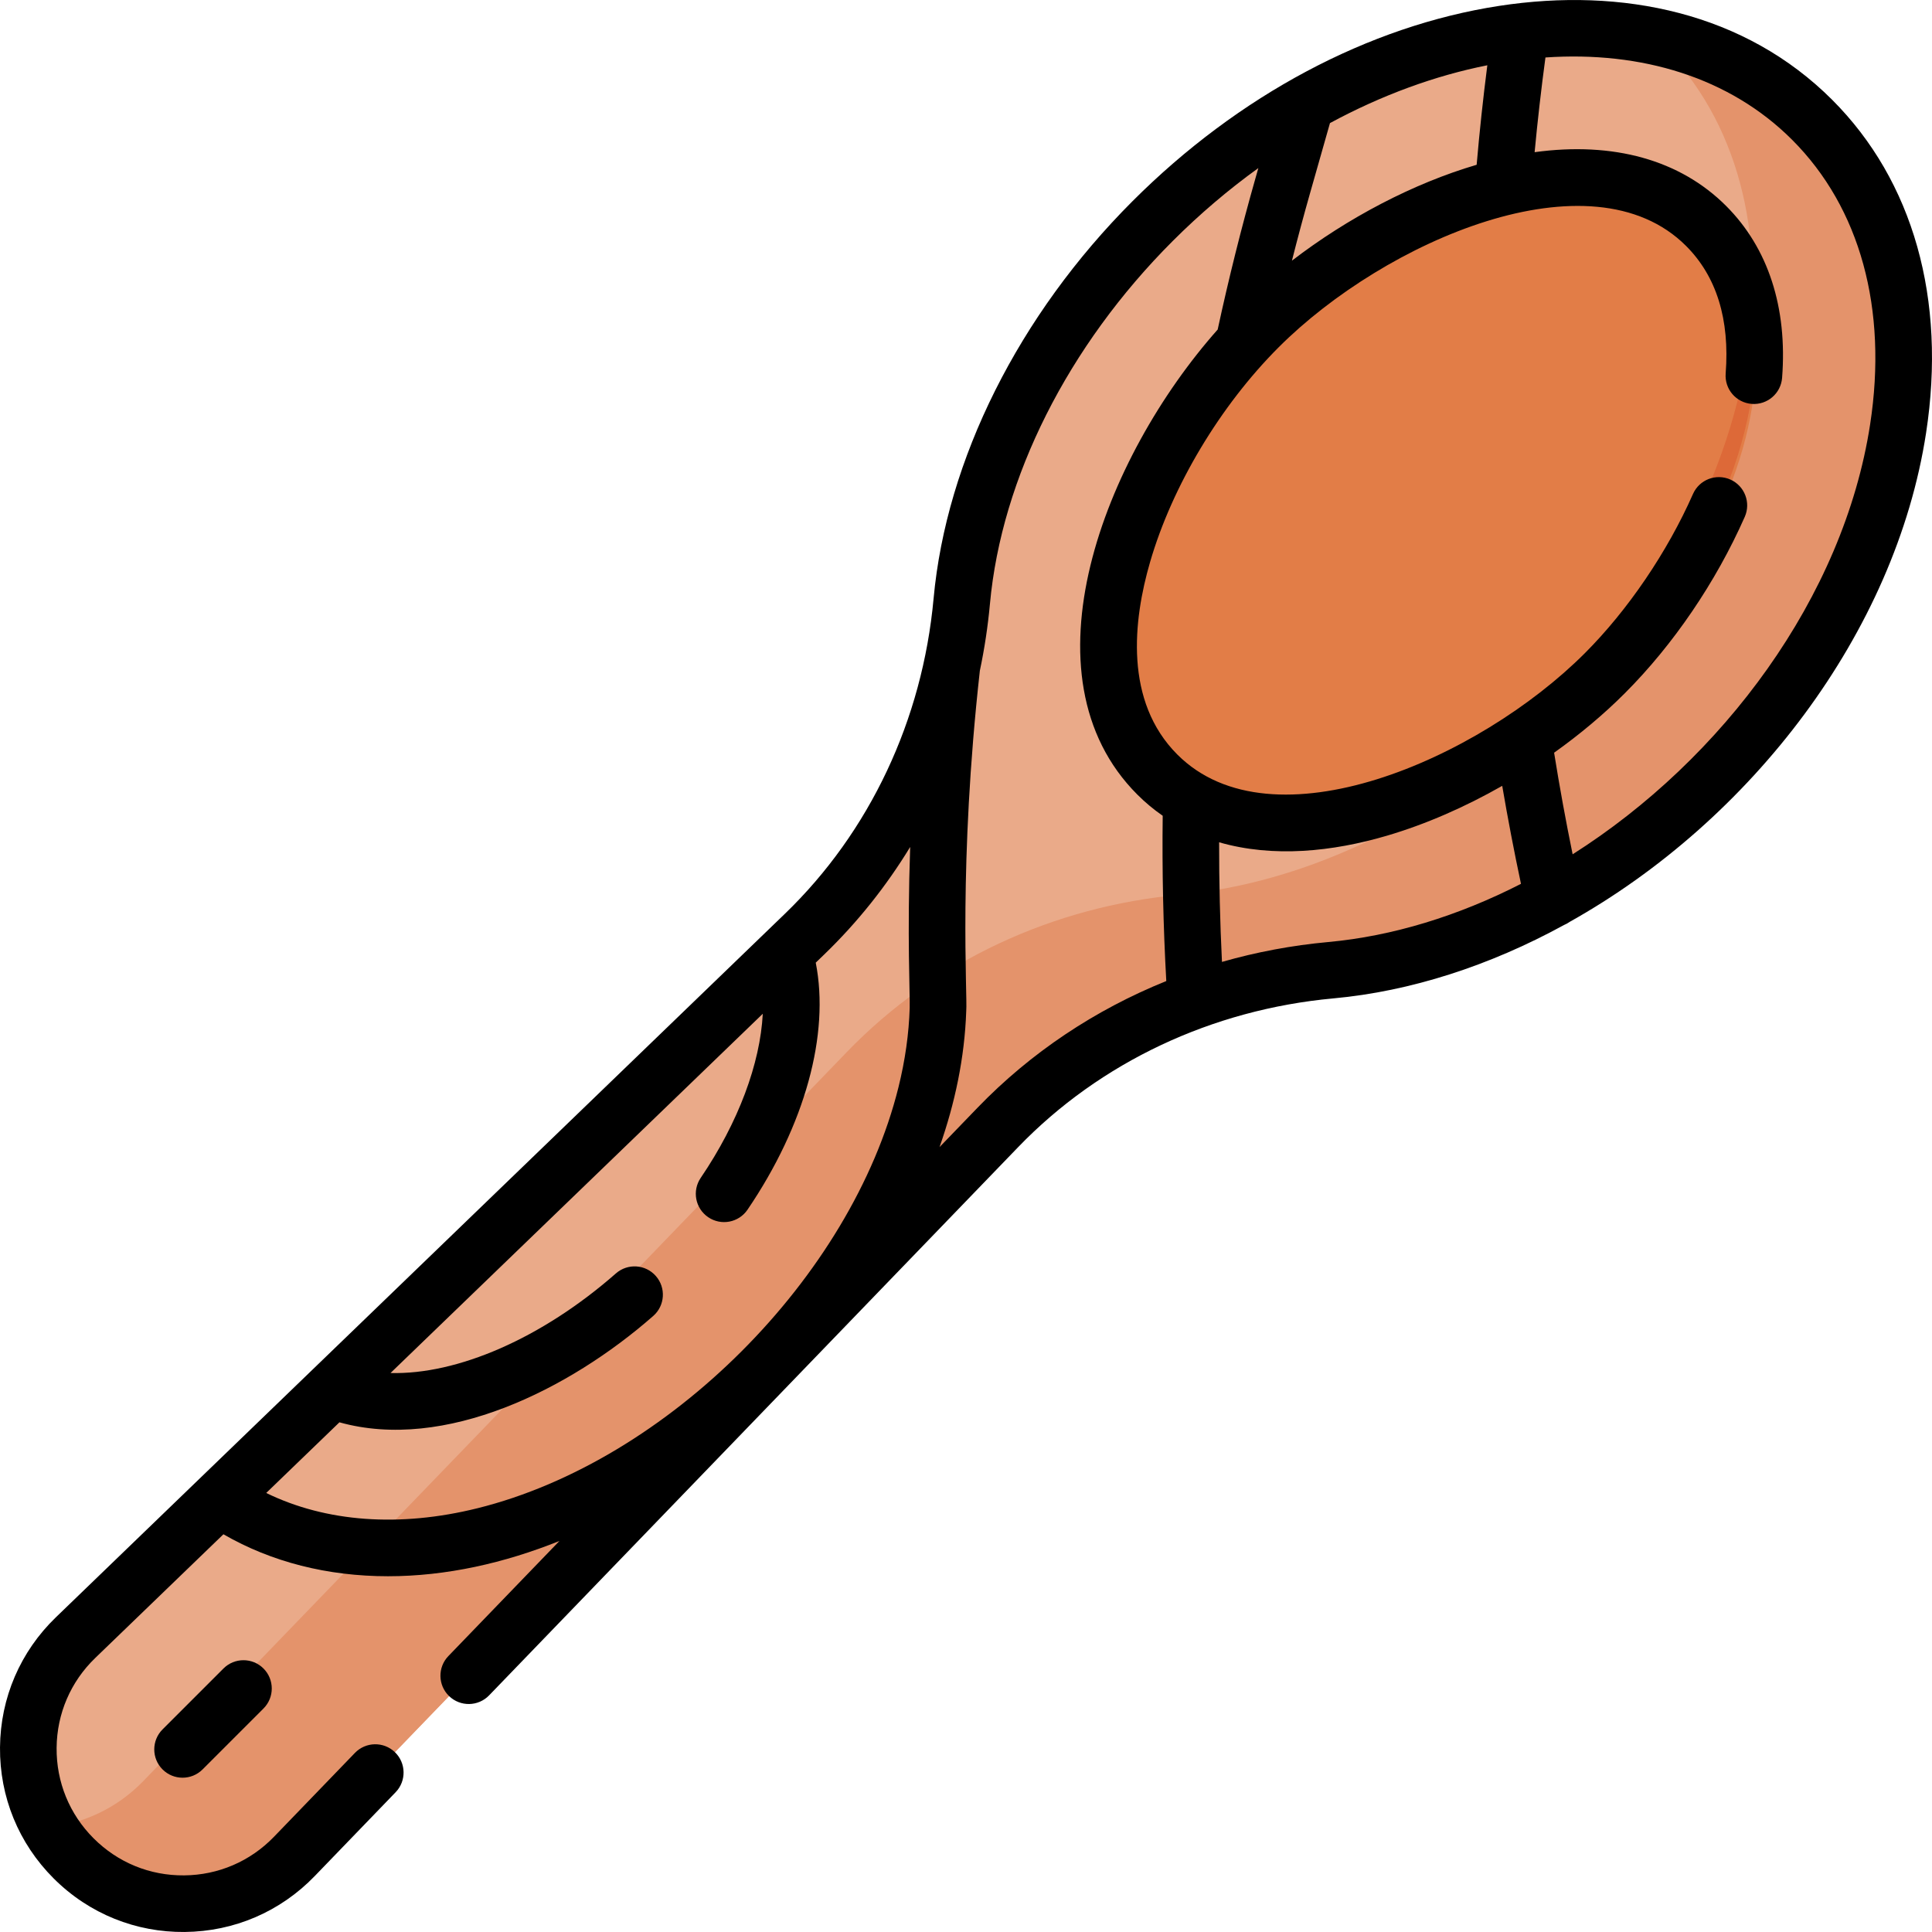
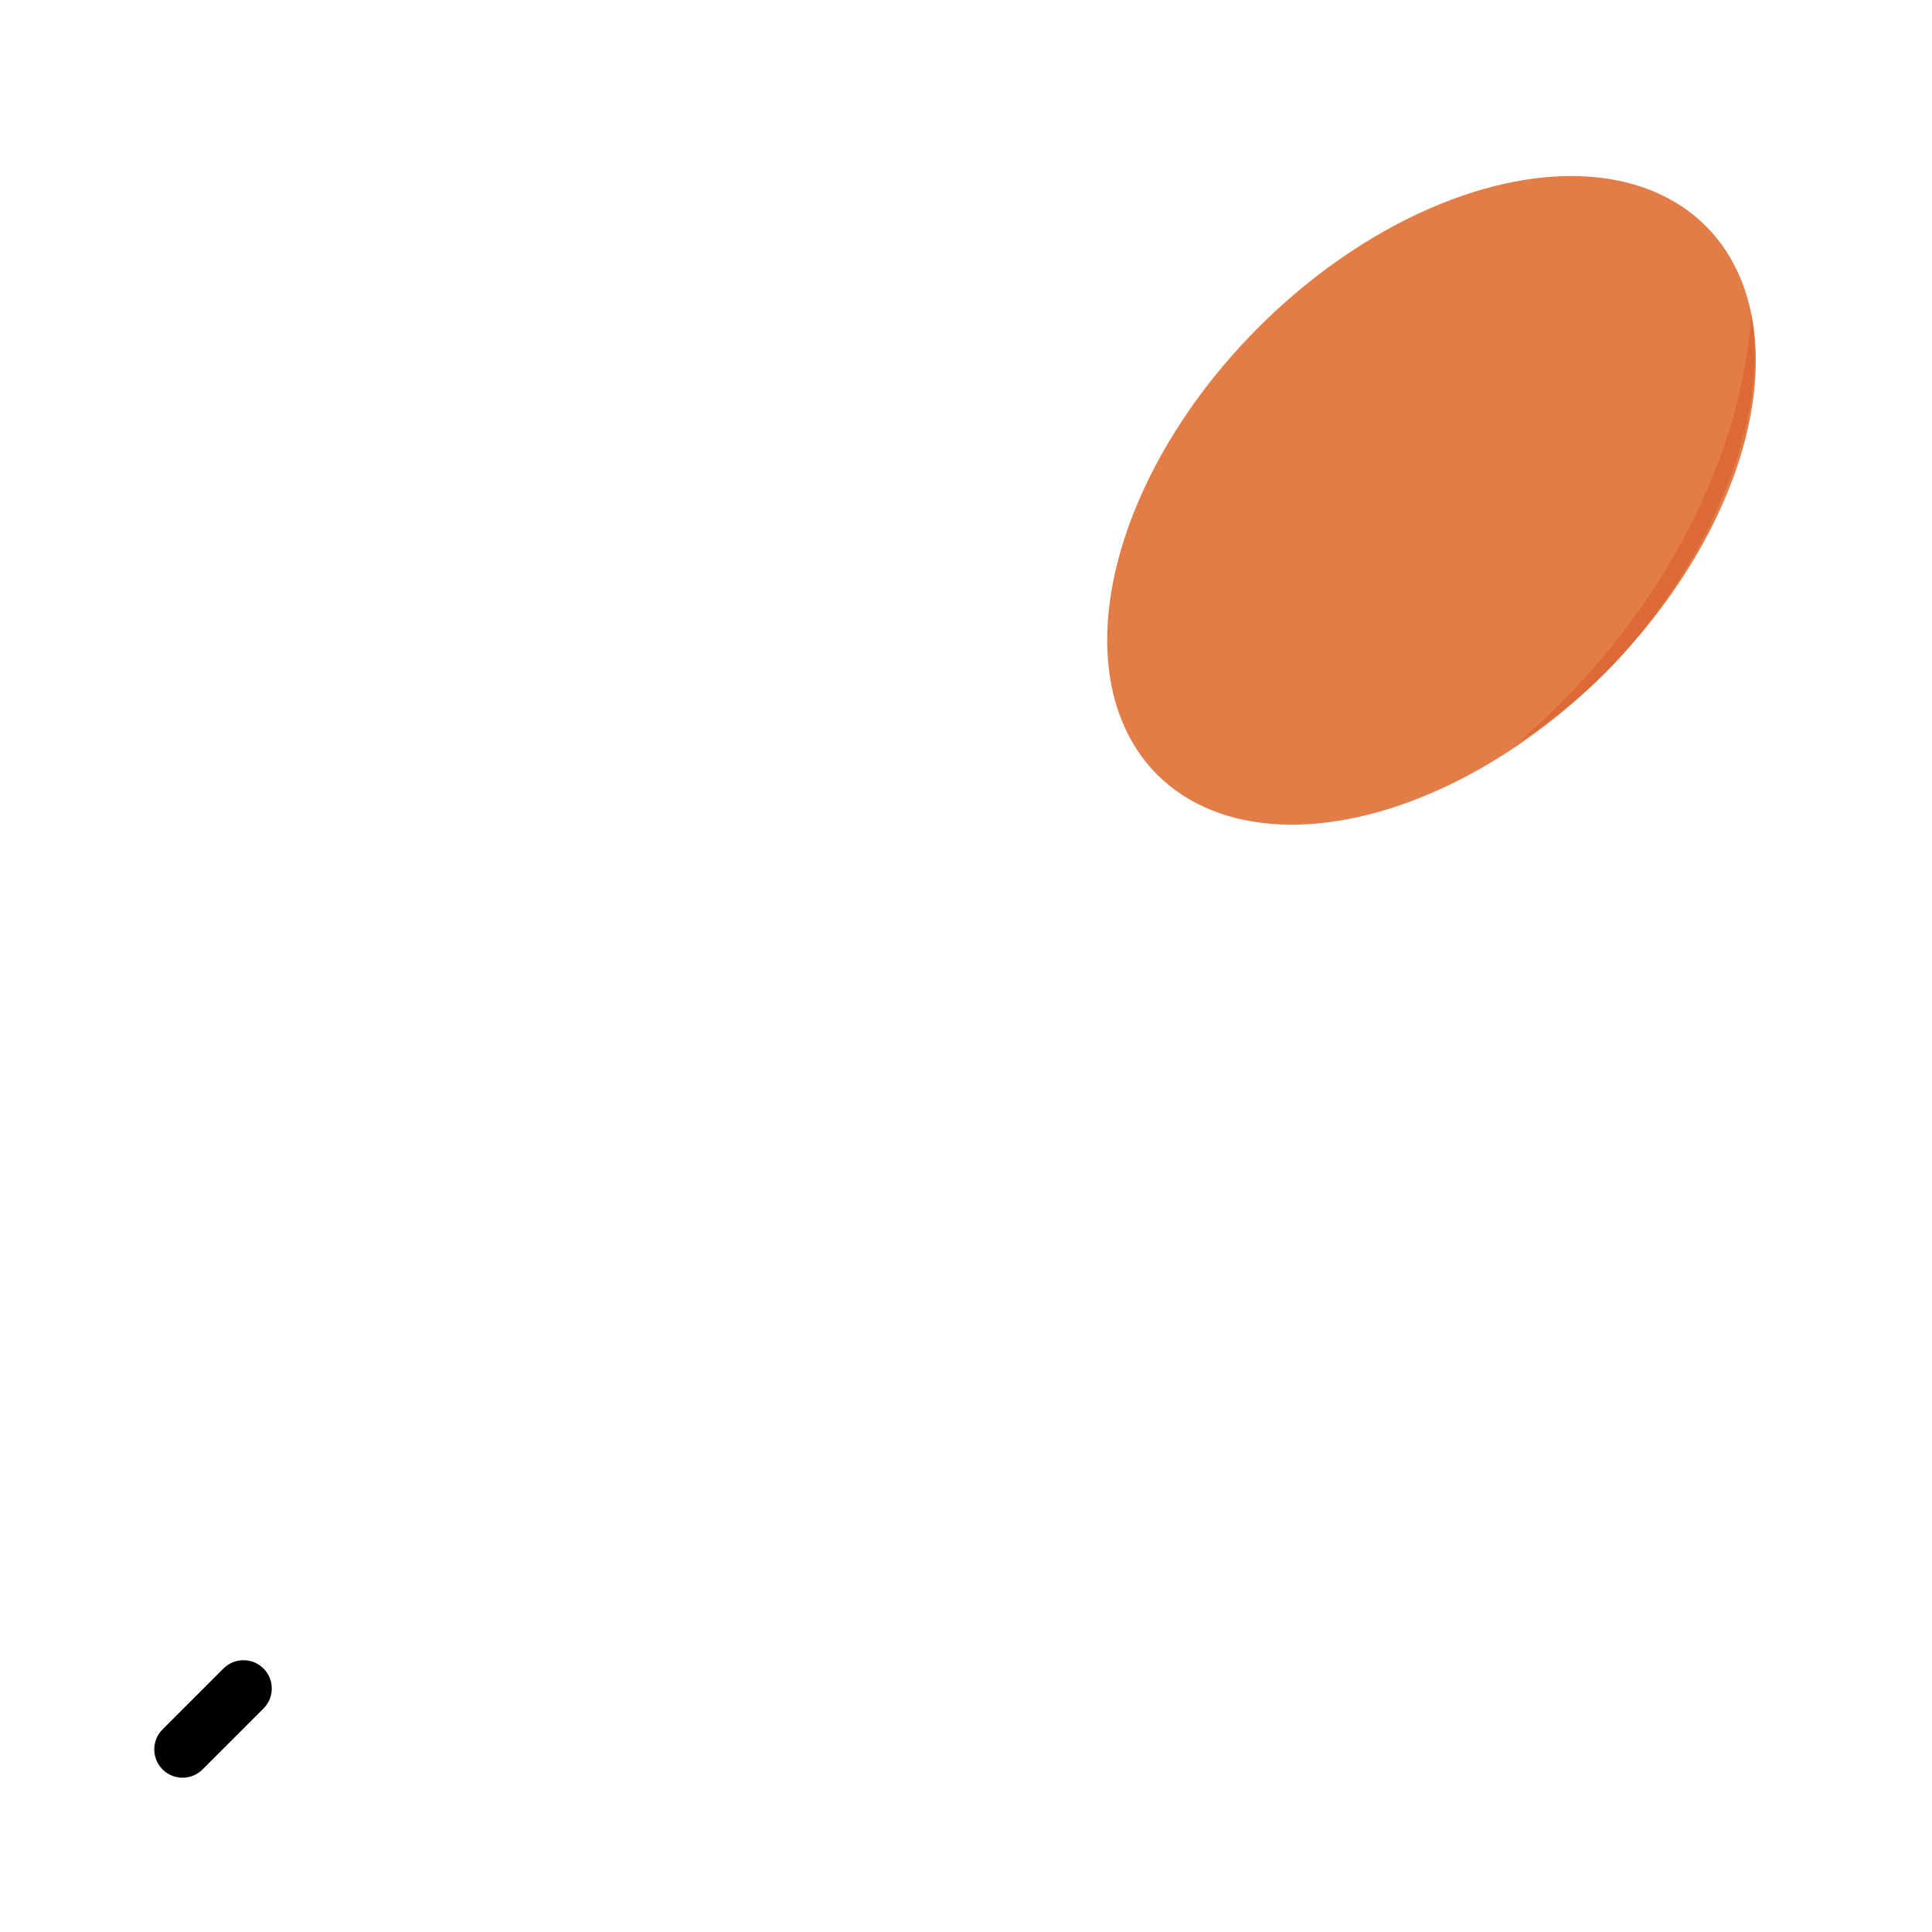
<svg xmlns="http://www.w3.org/2000/svg" id="Capa_1" enable-background="new 0 0 512.023 512.023" height="512" viewBox="0 0 512.023 512.023" width="512">
  <g>
-     <ellipse cx="379.439" cy="132.579" fill="#ffd064" rx="102.825" ry="64.854" transform="matrix(.707 -.707 .707 .707 17.388 307.135)" />
-     <path d="m453.415 206.555c55.684-55.684 67.705-133.945 26.849-174.801-40.856-40.856-119.117-28.835-174.801 26.849-30.13 30.13-47.473 66.869-50.573 100.716-3.066 33.474-17.464 64.894-41.652 88.236l-193.206 186.447c-16.502 15.925-16.737 42.289-.521 58.505 16.216 16.216 42.58 15.982 58.505-.521l186.447-193.206c23.342-24.188 54.762-38.586 88.236-41.652 33.847-3.101 70.586-20.443 100.716-50.573z" fill="#eaaa89" />
-     <path d="m480.264 31.754c-11.552-11.552-26.095-18.876-42.272-22.182.769.71 1.527 1.437 2.272 2.182 40.856 40.856 28.835 119.117-26.849 174.801-30.13 30.13-66.869 47.473-100.716 50.573-33.474 3.066-64.894 17.464-88.236 41.652l-186.447 193.206c-6.897 7.147-15.752 11.242-24.892 12.271 1.729 2.944 3.858 5.72 6.387 8.249 16.216 16.216 42.58 15.982 58.505-.521l186.447-193.205c23.342-24.188 54.762-38.586 88.236-41.652 33.847-3.1 70.585-20.443 100.716-50.573 55.684-55.685 67.705-133.946 26.849-174.801z" fill="#e4936b" />
    <ellipse cx="379.439" cy="132.579" fill="#e27d47" rx="102.825" ry="64.854" transform="matrix(.707 -.707 .707 .707 17.388 307.135)" />
    <path d="m464.172 83.691c-2.552 34.435-19.989 72.096-50.757 102.864-3.73 3.729-7.56 7.263-11.474 10.598 8.715-5.65 16.698-12.056 23.357-18.715 24.059-24.06 44.201-64.308 38.874-94.747z" fill="#dd6938" />
-     <path d="m397.286 1.563c-34.581 5.311-69.075 23.685-97.126 51.737-30.146 30.146-49.369 68.539-52.739 105.335-2.949 32.193-16.938 61.855-39.392 83.523-71.687 69.178-121.385 117.138-193.205 186.447-9.441 9.111-14.705 21.354-14.822 34.474s4.928 25.454 14.206 34.732c9.487 9.487 21.942 14.332 34.732 14.206 13.12-.117 25.363-5.381 34.474-14.822l21.44-22.217c2.876-2.98 2.792-7.729-.189-10.605s-7.729-2.792-10.605.189l-21.44 22.217c-6.293 6.521-14.75 10.158-23.813 10.238-9.102.086-17.584-3.404-23.992-9.812-6.408-6.409-9.893-14.929-9.812-23.992.081-9.062 3.717-17.52 10.238-23.813l33.971-32.783c12.748 7.365 27.628 11.122 43.616 11.122 15.47 0 30.857-3.498 45.443-9.354l-29.442 30.51c-2.876 2.98-2.792 7.729.189 10.605 2.98 2.875 7.729 2.791 10.605-.189l140.237-145.323c21.667-22.453 51.33-36.442 83.523-39.392 20.443-1.872 41.379-8.638 61.12-19.451.534-.22 1.033-.498 1.49-.825 48.069-26.91 86.326-76.613 94.462-129.588 5.443-35.437-3.396-66.79-24.888-88.282-23.071-23.072-55.539-29.916-88.281-24.887zm-5.955 42.111c-16.75 4.925-34.124 14.03-48.941 25.411 1.511-5.978 3.106-11.924 4.778-17.804l5.305-18.661c13.758-7.435 27.892-12.581 41.703-15.321-1.127 8.787-2.074 17.61-2.83 26.372-.004 0-.01.001-.015.003zm-264.772 356.038c-20.689 5.141-40.212 3.676-56.005-4.043l19.402-18.724c27.896 7.797 60.957-8.691 83.17-28.189 3.113-2.732 3.422-7.471.689-10.584-2.732-3.114-7.471-3.422-10.584-.689-19.659 17.255-42.055 26.875-59.737 26.398l98.66-95.209c-.684 13.19-6.453 28.778-16.452 43.496-2.328 3.426-1.438 8.091 1.989 10.418 3.419 2.323 8.086 1.444 10.418-1.989 15.258-22.458 21.826-46.519 18.081-65.471l2.254-2.176c8.799-8.492 16.432-18.075 22.774-28.488-.828 23.623-.017 39.148-.128 42.644-.207 6.849-1.208 13.93-2.977 21.048-12.504 50.334-61.158 99.037-111.554 111.558zm132.507-106.14-10.071 10.436c4.091-11.616 6.653-23.703 7.076-36.009.371-4.583-2.116-38.865 3.612-90.255 1.229-5.817 2.126-11.74 2.676-17.741 3.056-33.363 20.7-68.389 48.408-96.097 7.228-7.228 14.851-13.69 22.723-19.364l-.749 2.636c-3.748 13.182-7.119 26.681-10.029 40.156-30.097 33.928-52.75 91.788-21.283 123.256 2.083 2.083 4.325 3.951 6.714 5.605-.18 14.529.138 29.221.95 43.803-18.876 7.609-35.952 18.989-50.027 33.574zm92.949-43.913c-9.629.882-19.058 2.657-28.168 5.268-.516-10.56-.768-21.163-.753-31.703 14.364 4.146 30.099 2.482 44.453-1.74 10.199-2.999 20.63-7.548 30.574-13.217 1.481 8.687 3.144 17.373 4.973 25.97-16.667 8.526-34.088 13.866-51.079 15.422zm143.614-137.204c-7.051 45.903-39.172 88.784-78.846 113.953-1.829-8.929-3.471-17.937-4.909-26.922 6.771-4.82 13.106-10.124 18.728-15.746 12.869-12.869 24.162-29.477 31.8-46.765 1.674-3.789-.041-8.217-3.83-9.891-3.787-1.674-8.217.04-9.891 3.83-6.807 15.408-17.263 30.797-28.686 42.22-28.146 28.146-82.833 51.976-107.959 26.849-14.137-14.137-11.737-35.562-7.234-51.046 5.865-20.171 18.613-41.442 34.083-56.913 28.146-28.146 82.833-51.976 107.96-26.85 8.073 8.073 11.604 19.45 10.496 33.814-.319 4.13 2.771 7.736 6.9 8.055 4.125.321 7.736-2.771 8.055-6.9 1.44-18.664-3.692-34.423-14.844-45.575-12.215-12.215-29.889-17.086-50.742-14.238.784-8.354 1.744-16.749 2.869-25.098 25.469-1.734 48.842 5.283 65.384 21.825 18.025 18.027 25.365 44.804 20.666 75.398z" />
    <path d="m59.223 442.189-16.143 16.142c-2.929 2.929-2.929 7.678 0 10.606 2.929 2.929 7.678 2.929 10.606 0l16.143-16.143c2.929-2.929 2.929-7.678 0-10.606s-7.678-2.928-10.606.001z" />
  </g>
</svg>